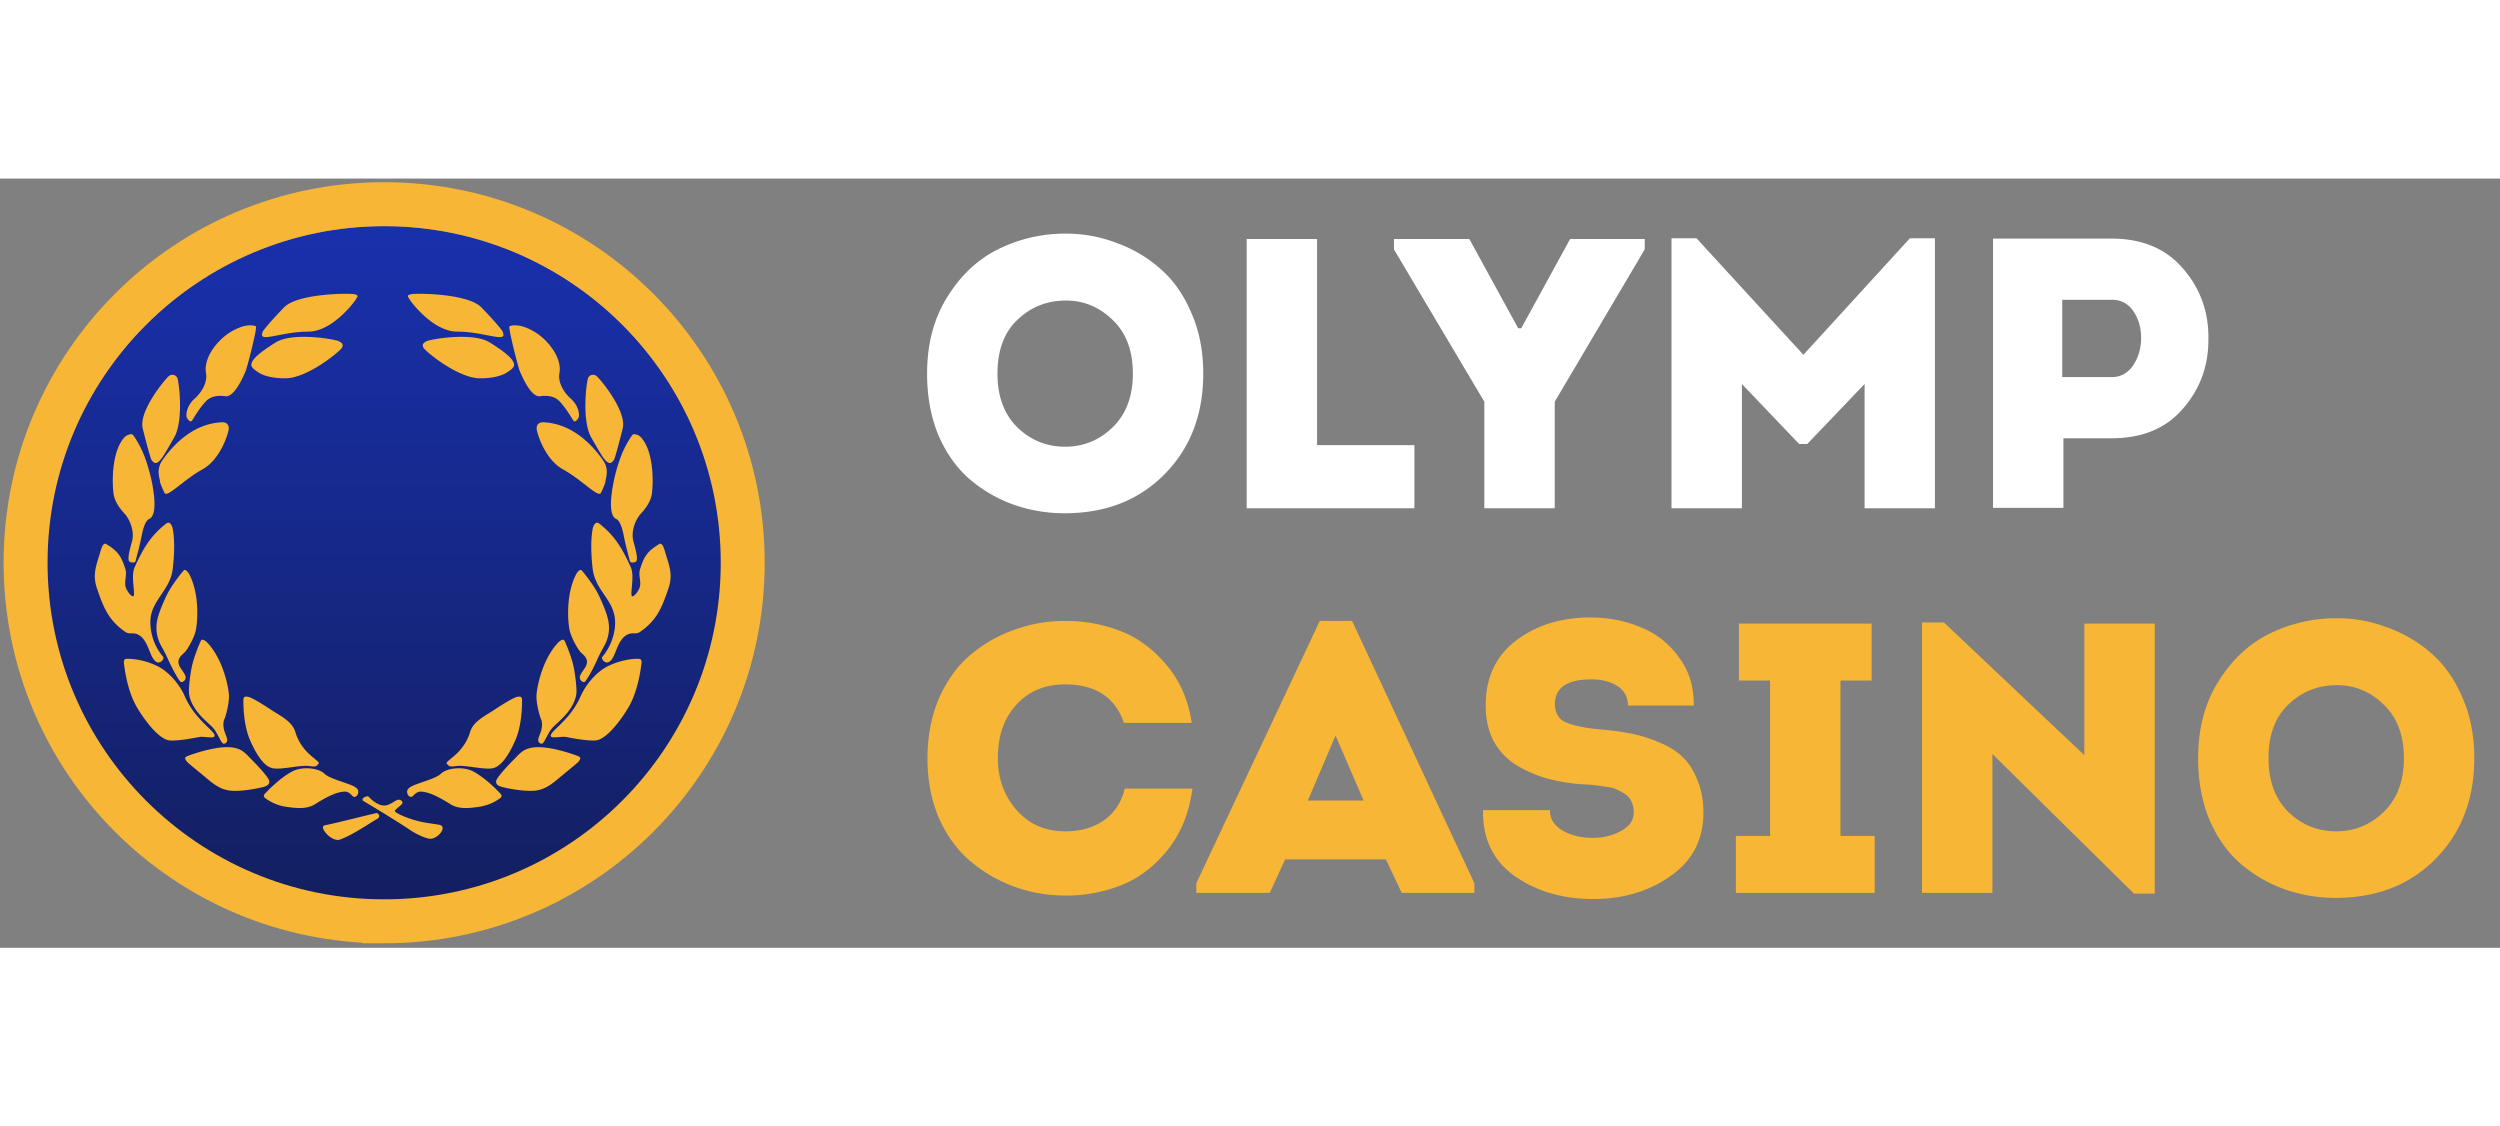
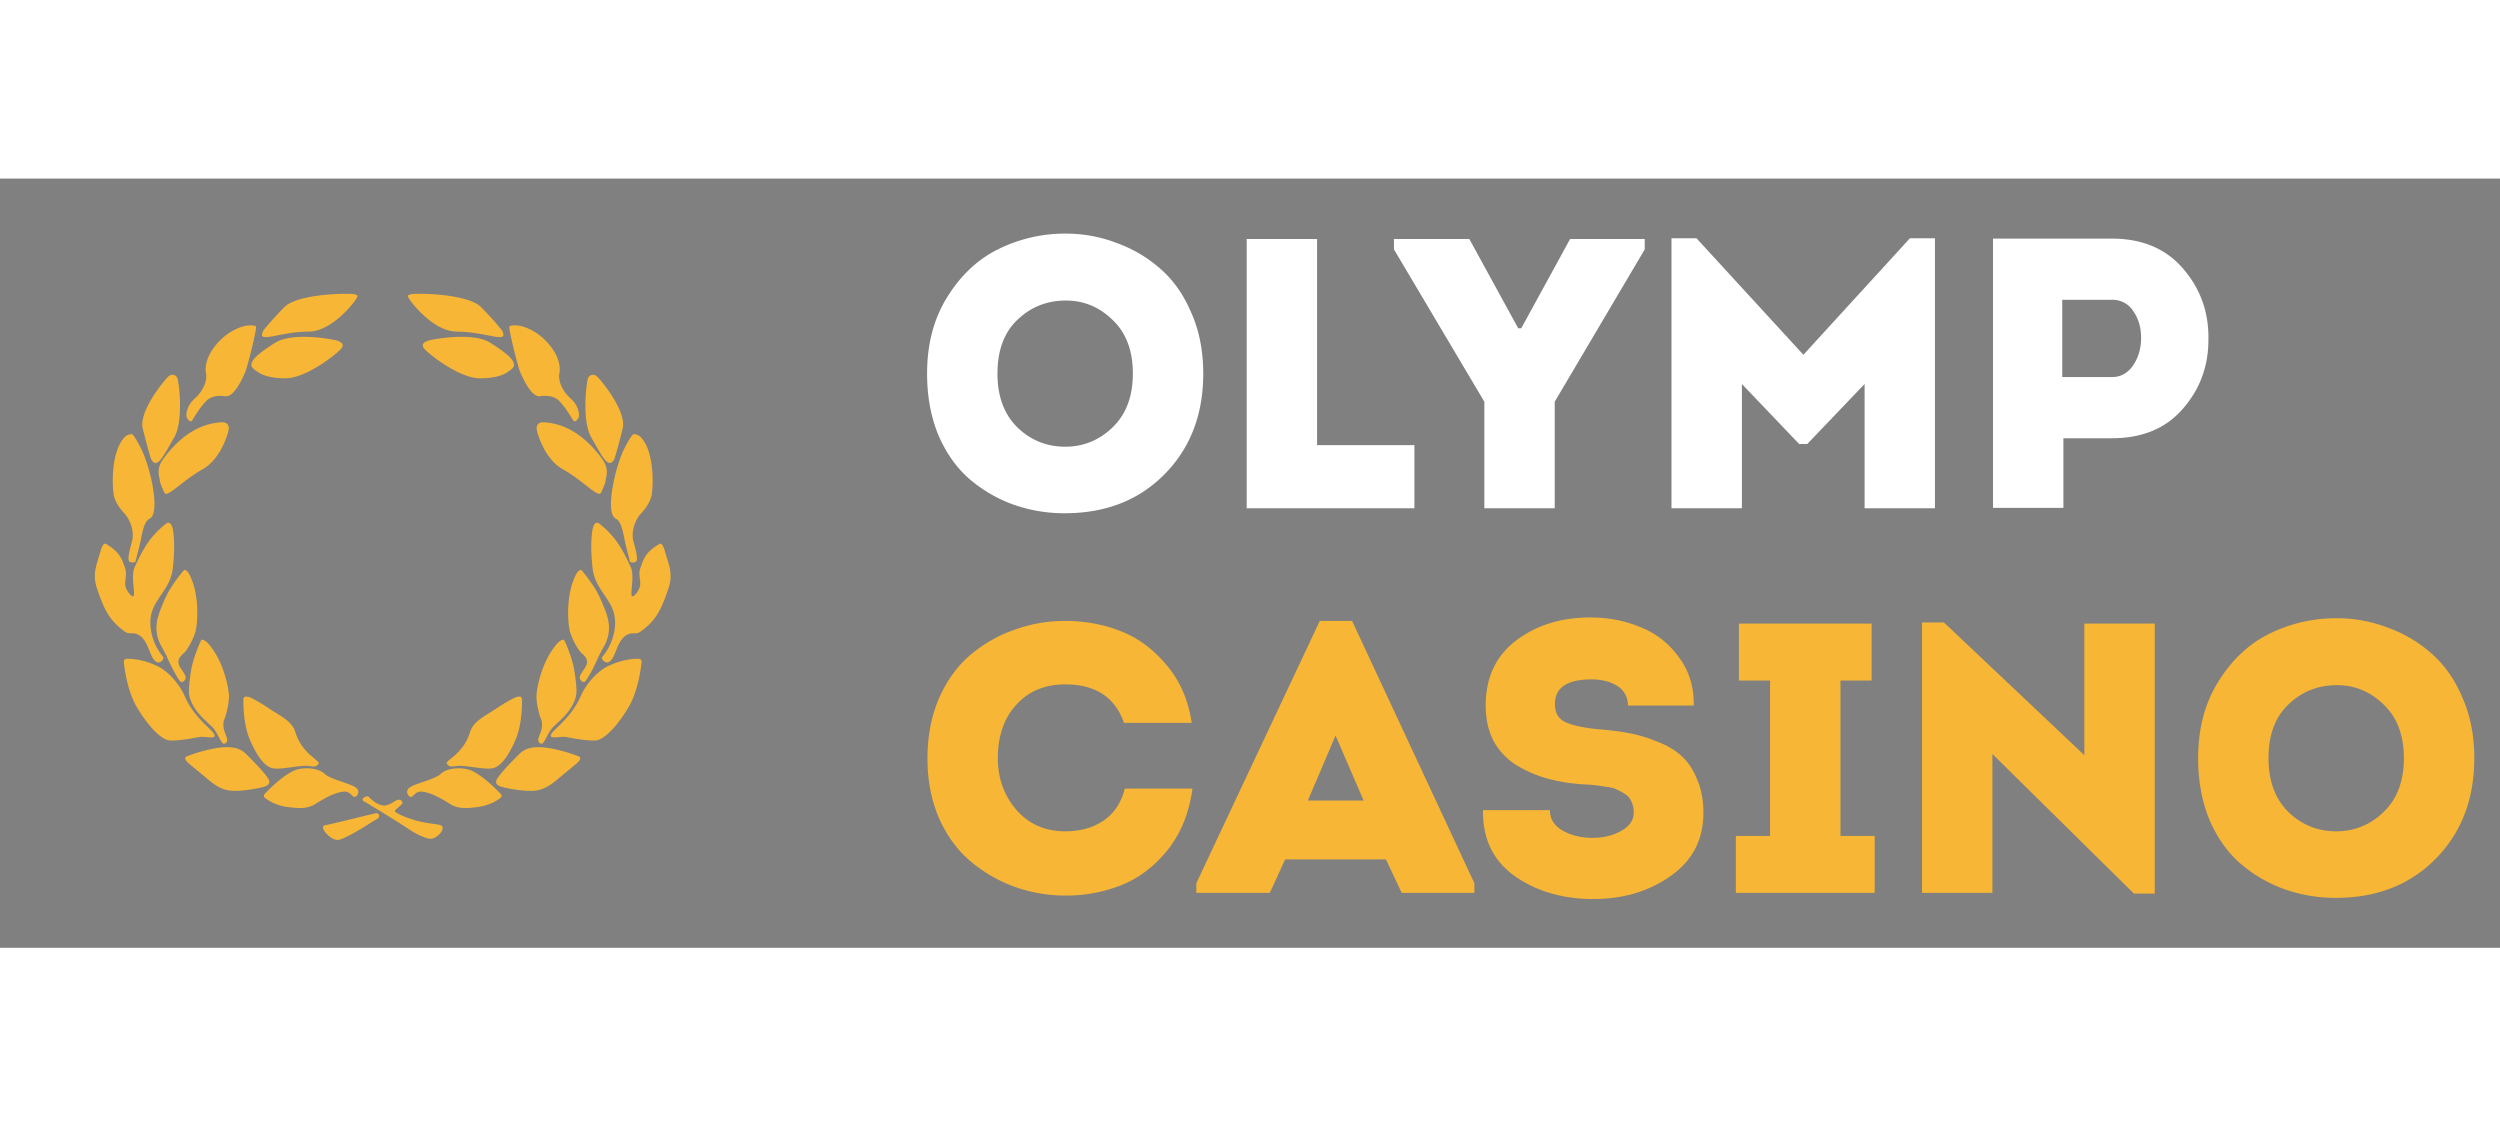
<svg xmlns="http://www.w3.org/2000/svg" width="182" height="82" fill="none" viewBox="0 0 91 28">
  <rect x="0" y="0" width="91" height="28" fill="#808080" stroke="none" />
  <path fill="#fff" d="M43.798 7.1c0 1.493-.471 2.716-1.414 3.668-.933.943-2.142 1.414-3.626 1.414a5.545 5.545 0 0 1-1.89-.322 5.103 5.103 0 0 1-1.596-.938c-.466-.41-.84-.943-1.12-1.596-.27-.663-.406-1.405-.406-2.226 0-1.083.248-2.016.742-2.8.495-.793 1.116-1.372 1.862-1.736a5.457 5.457 0 0 1 2.45-.56 5.11 5.11 0 0 1 1.834.336c.598.215 1.13.527 1.596.938.476.41.854.947 1.134 1.61.29.653.434 1.39.434 2.212Zm-7.49 0c0 .83.243 1.484.728 1.96.486.467 1.064.7 1.736.7.663 0 1.237-.233 1.722-.7.495-.476.742-1.13.742-1.96 0-.83-.242-1.48-.728-1.946-.485-.476-1.054-.714-1.708-.714-.69 0-1.278.233-1.764.7-.485.457-.728 1.11-.728 1.96Zm11.634-4.9v7.504h3.542V12H45.38V2.2h2.562Zm7.32 3.248h.112L57.152 2.2h2.716v.378l-3.276 5.544V12H54.03V8.122l-3.29-5.544V2.2h2.744l1.778 3.248Zm10.382.966 3.878-4.242h.91V12h-2.561V7.478l-2.087 2.184h-.294l-2.085-2.184V12h-2.563V2.172h.91l3.892 4.242Zm9.464 5.572h-2.562v-9.8h4.326c1.11 0 1.979.369 2.604 1.106.625.728.929 1.587.91 2.576 0 .97-.313 1.81-.938 2.52-.616.71-1.475 1.064-2.576 1.064h-1.764v2.534Zm-.042-4.76h1.806c.317 0 .574-.14.77-.42.196-.29.294-.625.294-1.008 0-.373-.093-.695-.28-.966a.89.89 0 0 0-.784-.42h-1.806v2.814Z" />
  <path fill="#F7B636" d="M33.76 21.114c0-.812.14-1.545.42-2.198.29-.653.672-1.18 1.148-1.582a5.026 5.026 0 0 1 1.596-.91 5.346 5.346 0 0 1 1.848-.322c.71 0 1.377.121 2.002.364.635.243 1.195.653 1.68 1.232.495.579.803 1.283.924 2.114h-2.464c-.326-.933-1.04-1.4-2.142-1.4-.737 0-1.33.247-1.778.742-.448.485-.672 1.134-.672 1.946 0 .728.224 1.353.672 1.876.458.523 1.05.784 1.778.784.551 0 1.018-.13 1.4-.392.383-.261.64-.649.77-1.162h2.464c-.121.887-.424 1.633-.91 2.24-.485.597-1.045 1.022-1.68 1.274a5.419 5.419 0 0 1-2.044.378c-.634 0-1.25-.107-1.848-.322a5.25 5.25 0 0 1-1.596-.924c-.476-.401-.858-.924-1.148-1.568-.28-.653-.42-1.377-.42-2.17Zm16.688 3.668H46.78L46.22 26h-2.674v-.35l4.494-9.548h1.176l4.452 9.548V26h-2.646l-.574-1.218Zm-1.834-4.508-1.008 2.366h2.03l-1.022-2.366Zm5.367 2.716h2.436c0 .317.154.565.462.742.308.177.672.266 1.092.266.392 0 .738-.084 1.036-.252.308-.168.462-.392.462-.672 0-.15-.028-.28-.084-.392a.54.54 0 0 0-.238-.28 1.714 1.714 0 0 0-.308-.168c-.084-.047-.219-.08-.406-.098a13.47 13.47 0 0 0-.378-.056 6.16 6.16 0 0 0-.392-.028 6.5 6.5 0 0 1-1.33-.21 4.532 4.532 0 0 1-1.134-.49 2.38 2.38 0 0 1-.826-.868c-.196-.373-.294-.807-.294-1.302 0-1.017.37-1.806 1.106-2.366.738-.56 1.638-.84 2.702-.84.654 0 1.26.117 1.82.35.57.224 1.036.588 1.4 1.092.374.495.556 1.083.546 1.764H59.26c-.009-.317-.14-.555-.392-.714-.252-.159-.564-.238-.938-.238-.886 0-1.33.299-1.33.896 0 .308.117.523.35.644.243.121.626.21 1.148.266.467.037.873.089 1.218.154.346.065.696.173 1.05.322.355.14.644.317.868.532.224.205.406.485.546.84.15.345.224.747.224 1.204 0 .97-.396 1.736-1.19 2.296-.793.56-1.73.84-2.814.84-1.12 0-2.076-.28-2.87-.84-.784-.56-1.166-1.358-1.148-2.394Zm13.012.938h1.246V26h-5.054v-2.072h1.246v-5.656h-1.134V16.2h4.83v2.072h-1.134v5.656Zm10.683 2.1-5.152-5.082V26h-2.562v-9.842h.798l5.11 4.83V16.2h2.562v9.828h-.756ZM90.064 21.1c0 1.493-.471 2.716-1.414 3.668-.933.943-2.142 1.414-3.626 1.414a5.545 5.545 0 0 1-1.89-.322 5.103 5.103 0 0 1-1.596-.938c-.467-.41-.84-.943-1.12-1.596-.27-.663-.406-1.405-.406-2.226 0-1.083.247-2.016.742-2.8.495-.793 1.115-1.372 1.862-1.736a5.458 5.458 0 0 1 2.45-.56 5.11 5.11 0 0 1 1.834.336c.597.215 1.13.527 1.596.938.476.41.854.947 1.134 1.61.29.653.434 1.39.434 2.212Zm-7.49 0c0 .83.243 1.484.728 1.96.485.467 1.064.7 1.736.7.663 0 1.237-.233 1.722-.7.495-.476.742-1.13.742-1.96 0-.83-.243-1.48-.728-1.946-.485-.476-1.055-.714-1.708-.714-.69 0-1.279.233-1.764.7-.485.457-.728 1.11-.728 1.96Z" />
-   <circle cx="14" cy="14.033" r="12.301" fill="url(#a)" />
-   <path stroke="#F7B636" stroke-width="1.6" d="M13.983 27.036c7.209 0 13.052-5.844 13.052-13.052 0-7.209-5.843-13.052-13.052-13.052C6.775.932.931 6.775.931 13.984c0 7.208 5.844 13.052 13.052 13.052Z" />
  <path fill="#F7B636" d="M6.29 12.758c-.022-.112-.099-.31-.246-.196-.556.434-.833.899-1.143 1.585-.17.374.098 1.176-.098 1.046-.09-.06-.124-.12-.18-.213-.159-.263.03-.492-.065-.784-.142-.432-.245-.624-.703-.899-.081-.049-.155.126-.18.213-.146.523-.33.864-.146 1.405.245.719.424 1.16 1.029 1.584.138.098.267.02.425.082.463.182.44.931.751 1.03.108.033.27-.128.196-.213a1.963 1.963 0 0 1-.457-1.29c.03-.782.72-1.095.816-1.912.067-.57.066-1.095 0-1.438ZM12.956 4.395c.062-.108.11-.14-.047-.184-.157-.044-2.067-.038-2.568.477-.463.477-.7.767-.757.85a.18.18 0 0 0-.019.034c-.013.032-.037.1-.025.146.067.178.817-.147 1.683-.147.866 0 1.67-1.068 1.733-1.176ZM4.688 17.48c-.098 0-.201-.016-.175.173.013.101.106.978.47 1.59.317.536.833 1.19 1.208 1.21.376.02.98-.115 1.095-.13.114-.017.447.047.506 0 .16-.156-.655-.54-1.062-1.471-.185-.425-.566-.885-.98-1.095a2.597 2.597 0 0 0-1.062-.277ZM9.032 18.864c-.086-.01-.176-.035-.173.134.001.09-.01.872.246 1.45.222.504.503.96.832 1.018.328.057 1.024-.131 1.319-.082.294.049.269-.03.326-.065.158-.12-.573-.314-.833-1.177-.118-.393-.556-.588-.898-.816-.409-.273-.733-.451-.82-.462ZM9.736 22.609c-.06-.042-.193-.105-.098-.212.051-.057.578-.62 1.062-.847.408-.166.931-.068 1.11.112.18.18.801.326 1.063.457.179.09.19.194.152.288-.034.085-.126.134-.191.07-.067-.067-.15-.17-.304-.162-.312.014-.704.232-1.062.457-.294.186-.653.15-1 .103a1.713 1.713 0 0 1-.732-.266ZM6.783 21.197c-.04-.064-.092-.126.051-.18.076-.03.871-.326 1.448-.32.505.007.638.213.85.425.212.213.474.488.62.703.147.215-.065.29-.13.31-.163.05-.784.18-1.209.147-.425-.032-.719-.31-1.013-.555-.353-.294-.577-.465-.617-.53ZM12.318 5.914c.118.058.199.11.128.244-.07.132-1.256 1.112-2.056 1.112-.689 0-.947-.185-1.043-.255-.023-.016-.047-.031-.069-.049a.466.466 0 0 1-.115-.12c-.084-.198.23-.481.867-.878.638-.397 2.17-.112 2.288-.054ZM6.453 7.253a.196.196 0 0 0-.297-.07c-.118.08-1.12 1.277-.96 1.916.147.594.268 1.017.306 1.115a.298.298 0 0 0 .123.133c.18.058.354-.3.714-.921.359-.62.17-2.068.114-2.173ZM8.325 9.135c.016-.118-.026-.265-.238-.265a2.3 2.3 0 0 0-1.079.327c-.483.282-.882.735-1.11 1.078-.23.343-.069.67-.077.727-.01.057.14.395.175.45.112.151.69-.489 1.372-.866.681-.378.94-1.333.957-1.451ZM7.597 6.47c.124-.283.532-.87 1.241-1.087.176-.054.426-.054.479 0 .052.053-.342 1.588-.384 1.645-.06.137-.394.945-.732.895-.159-.023-.486-.046-.701.18-.243.254-.443.604-.51.708-.062.08-.145-.039-.178-.088-.065-.098-.023-.45.278-.718.294-.262.462-.631.41-.915-.026-.14-.027-.339.097-.62Z" />
  <path fill="#F7B636" d="M4.137 11.495c-.048-.305-.106-1.486.372-2.053.119-.14.278-.147.31-.13.033.016.277.37.441.8.192.504.305 1.09.303 1.129.024.147.18 1.007-.13 1.148-.146.067-.229.358-.287.664-.066.345-.18.735-.205.849-.009.102-.157.076-.211.052-.108-.047-.035-.35.073-.738.105-.38-.08-.82-.278-1.03-.098-.103-.34-.387-.388-.691ZM7.122 16.467c.066-.276.155-1.277-.212-2.026-.082-.168-.167-.204-.199-.195-.032.01-.37.435-.552.75-.195.337-.392.88-.392.915a1.36 1.36 0 0 0 .098 1.095c.245.44.215.427.343.686.12.244.245.474.343.604.039.052.095.032.141-.004a.164.164 0 0 0 .058-.181c-.035-.102-.122-.208-.183-.305-.203-.325.082-.473.18-.588.083-.097.31-.476.375-.751ZM8.334 18.817c-.011-.283-.198-1.271-.755-1.891-.125-.14-.216-.151-.245-.134-.028.018-.238.52-.327.872-.096.377-.139.952-.129.987-.01.245.134.61.49.969.355.357.383.327.522.571.13.23.115.23.196.343.036.05.087.042.129.015.058-.038.064-.116.045-.183-.017-.061-.039-.11-.076-.207-.049-.131-.08-.344-.016-.481.054-.116.177-.578.166-.86ZM13.412 22.495c-.049-.05-.31.081-.18.163.087.054 1.046.62 1.683 1.046.327.218.63.317.719.326.263.028.59-.344.44-.473-.067-.06-.447-.068-.832-.164-.464-.115-.922-.326-.866-.392.056-.065.229-.196.261-.245.033-.049 0-.13-.114-.147-.114-.016-.324.225-.556.212-.268-.014-.506-.277-.555-.326ZM13.69 23.1c-.205.04-1.608.397-1.863.44-.255.044.245.621.54.523.44-.147 1.198-.67 1.355-.751.157-.082.05-.23-.032-.213ZM21.572 12.758c.022-.112.098-.31.245-.196.557.434.834.899 1.144 1.585.169.374-.098 1.176.098 1.046.09-.06.123-.12.18-.213.159-.263-.03-.492.065-.784.141-.432.245-.624.702-.898.082-.05.156.125.18.212.147.523.331.864.147 1.405-.245.719-.425 1.16-1.03 1.584-.137.098-.267.02-.424.082-.463.182-.44.931-.751 1.03-.108.033-.27-.128-.196-.213.228-.261.477-.756.457-1.29-.03-.782-.72-1.095-.817-1.912-.067-.57-.065-1.095 0-1.438ZM14.906 4.395c-.063-.108-.11-.14.047-.184.156-.044 2.067-.038 2.568.477.463.477.699.767.757.85.007.01.014.022.019.034.013.032.037.1.024.146-.066.178-.817-.147-1.682-.147-.866 0-1.67-1.068-1.733-1.176ZM23.173 17.48c.098 0 .202-.016.176.173-.014.1-.107.978-.47 1.59-.317.536-.833 1.19-1.209 1.21-.375.02-.98-.115-1.094-.131-.114-.016-.447.048-.507 0-.16-.155.655-.538 1.062-1.47.186-.425.566-.885.98-1.095.495-.25.964-.277 1.062-.277ZM18.83 18.864c.086-.01.175-.035.173.134-.002.09.01.872-.246 1.45-.223.504-.504.96-.832 1.018-.329.057-1.025-.131-1.319-.082-.294.049-.27-.03-.327-.065-.157-.12.574-.314.834-1.177.118-.393.556-.588.898-.816.409-.273.733-.451.819-.462ZM18.125 22.61c.061-.043.194-.106.098-.213-.05-.057-.577-.62-1.061-.847-.409-.166-.932-.068-1.111.112-.18.18-.8.326-1.062.457-.179.09-.19.194-.152.288.034.085.126.134.19.07.068-.067.15-.169.305-.162.312.014.704.232 1.062.457.294.186.653.15 1 .103.413-.056.67-.224.731-.266ZM21.079 21.197c.04-.064.092-.126-.051-.18-.076-.03-.871-.326-1.449-.32-.504.007-.637.213-.85.425-.211.213-.473.488-.62.703-.147.215.065.29.13.31.164.05.785.18 1.21.147.424-.032.718-.31 1.013-.555.352-.294.577-.465.617-.53ZM15.544 5.914c-.118.058-.2.11-.129.244.07.132 1.256 1.112 2.057 1.112.688 0 .947-.185 1.043-.255.023-.016.047-.031.069-.049a.466.466 0 0 0 .115-.12c.084-.198-.23-.481-.868-.878-.637-.397-2.168-.112-2.287-.054ZM21.409 7.253a.196.196 0 0 1 .297-.07c.118.08 1.12 1.277.96 1.916-.147.594-.268 1.017-.306 1.115a.298.298 0 0 1-.123.133c-.18.058-.355-.3-.714-.921-.36-.62-.17-2.068-.114-2.173ZM19.537 9.135c-.016-.118.026-.265.238-.265a2.3 2.3 0 0 1 1.078.327c.484.282.883.735 1.111 1.078.229.343.069.67.077.727.009.057-.14.395-.175.45-.112.151-.69-.489-1.372-.866-.682-.378-.94-1.333-.957-1.451ZM20.265 6.47c-.124-.283-.532-.87-1.242-1.087-.176-.054-.425-.054-.478 0-.053.053.342 1.588.384 1.645.06.137.394.945.732.895.158-.023.486-.046.701.18.243.254.442.604.509.708.063.08.146-.039.178-.088.066-.098.024-.45-.278-.718-.294-.262-.462-.631-.409-.915.026-.14.027-.339-.097-.62Z" />
  <path fill="#F7B636" d="M23.725 11.495c.048-.305.106-1.486-.372-2.053-.119-.14-.278-.147-.31-.13-.033.016-.277.37-.441.8a6.095 6.095 0 0 0-.303 1.129c-.024.147-.181 1.007.13 1.148.146.067.228.358.287.664.066.345.18.735.205.849.009.102.157.076.21.052.109-.047.036-.35-.072-.738-.106-.38.08-.82.278-1.03.098-.103.34-.387.388-.691ZM20.74 16.467c-.067-.276-.155-1.278.212-2.026.082-.168.166-.204.199-.195.032.01.37.435.552.75.194.337.392.88.392.915.077.233.147.654-.098 1.095-.245.44-.216.427-.343.686a4.3 4.3 0 0 1-.343.604c-.039.052-.096.032-.141-.004a.165.165 0 0 1-.058-.181c.034-.102.122-.208.183-.305.203-.325-.082-.474-.18-.588a2.446 2.446 0 0 1-.376-.751ZM19.528 18.817c.011-.283.198-1.271.755-1.891.124-.14.216-.151.244-.134.029.018.239.52.328.872.095.377.138.952.128.987.01.245-.133.61-.489.969-.355.357-.383.327-.523.571-.13.23-.114.23-.196.343-.035.05-.087.042-.128.015-.058-.038-.064-.116-.045-.183.016-.061.039-.11.075-.207.05-.131.08-.344.017-.481-.054-.116-.178-.578-.166-.86Z" />
  <defs>
    <linearGradient id="a" x1="14" x2="14" y1="1.732" y2="26.334" gradientUnits="userSpaceOnUse">
      <stop stop-color="#1930AD" />
      <stop offset="1" stop-color="#131F60" />
    </linearGradient>
  </defs>
</svg>